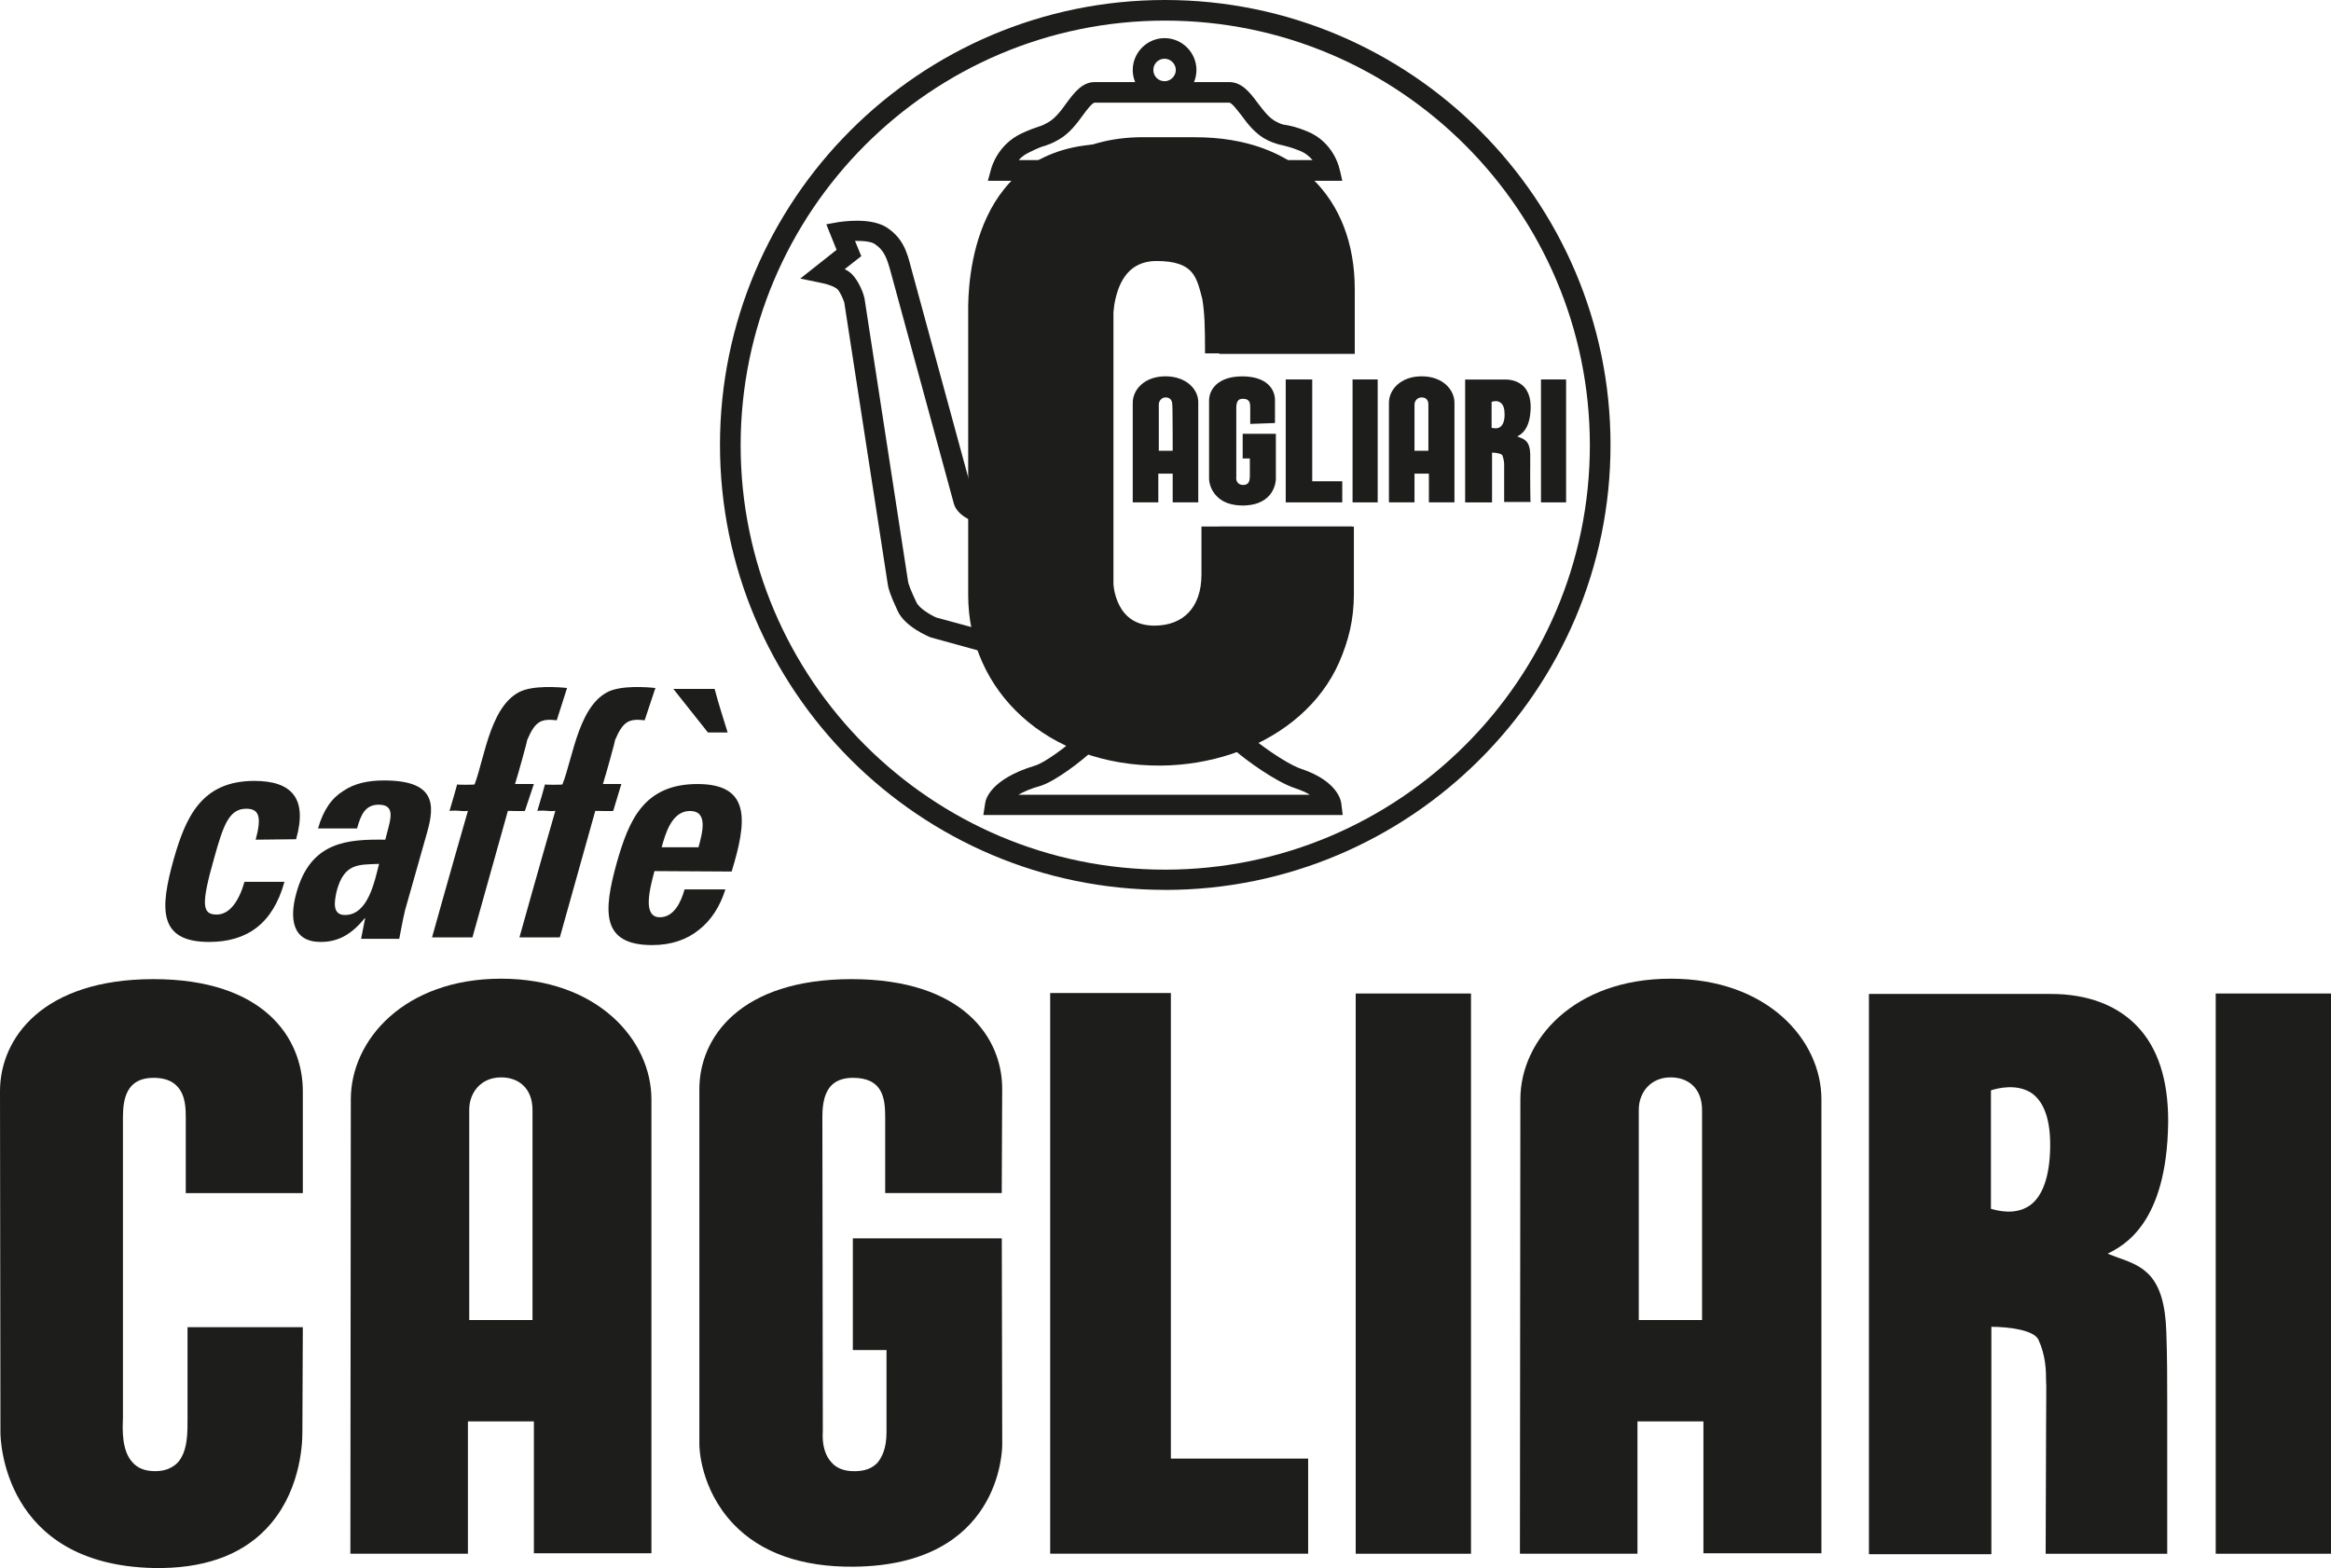
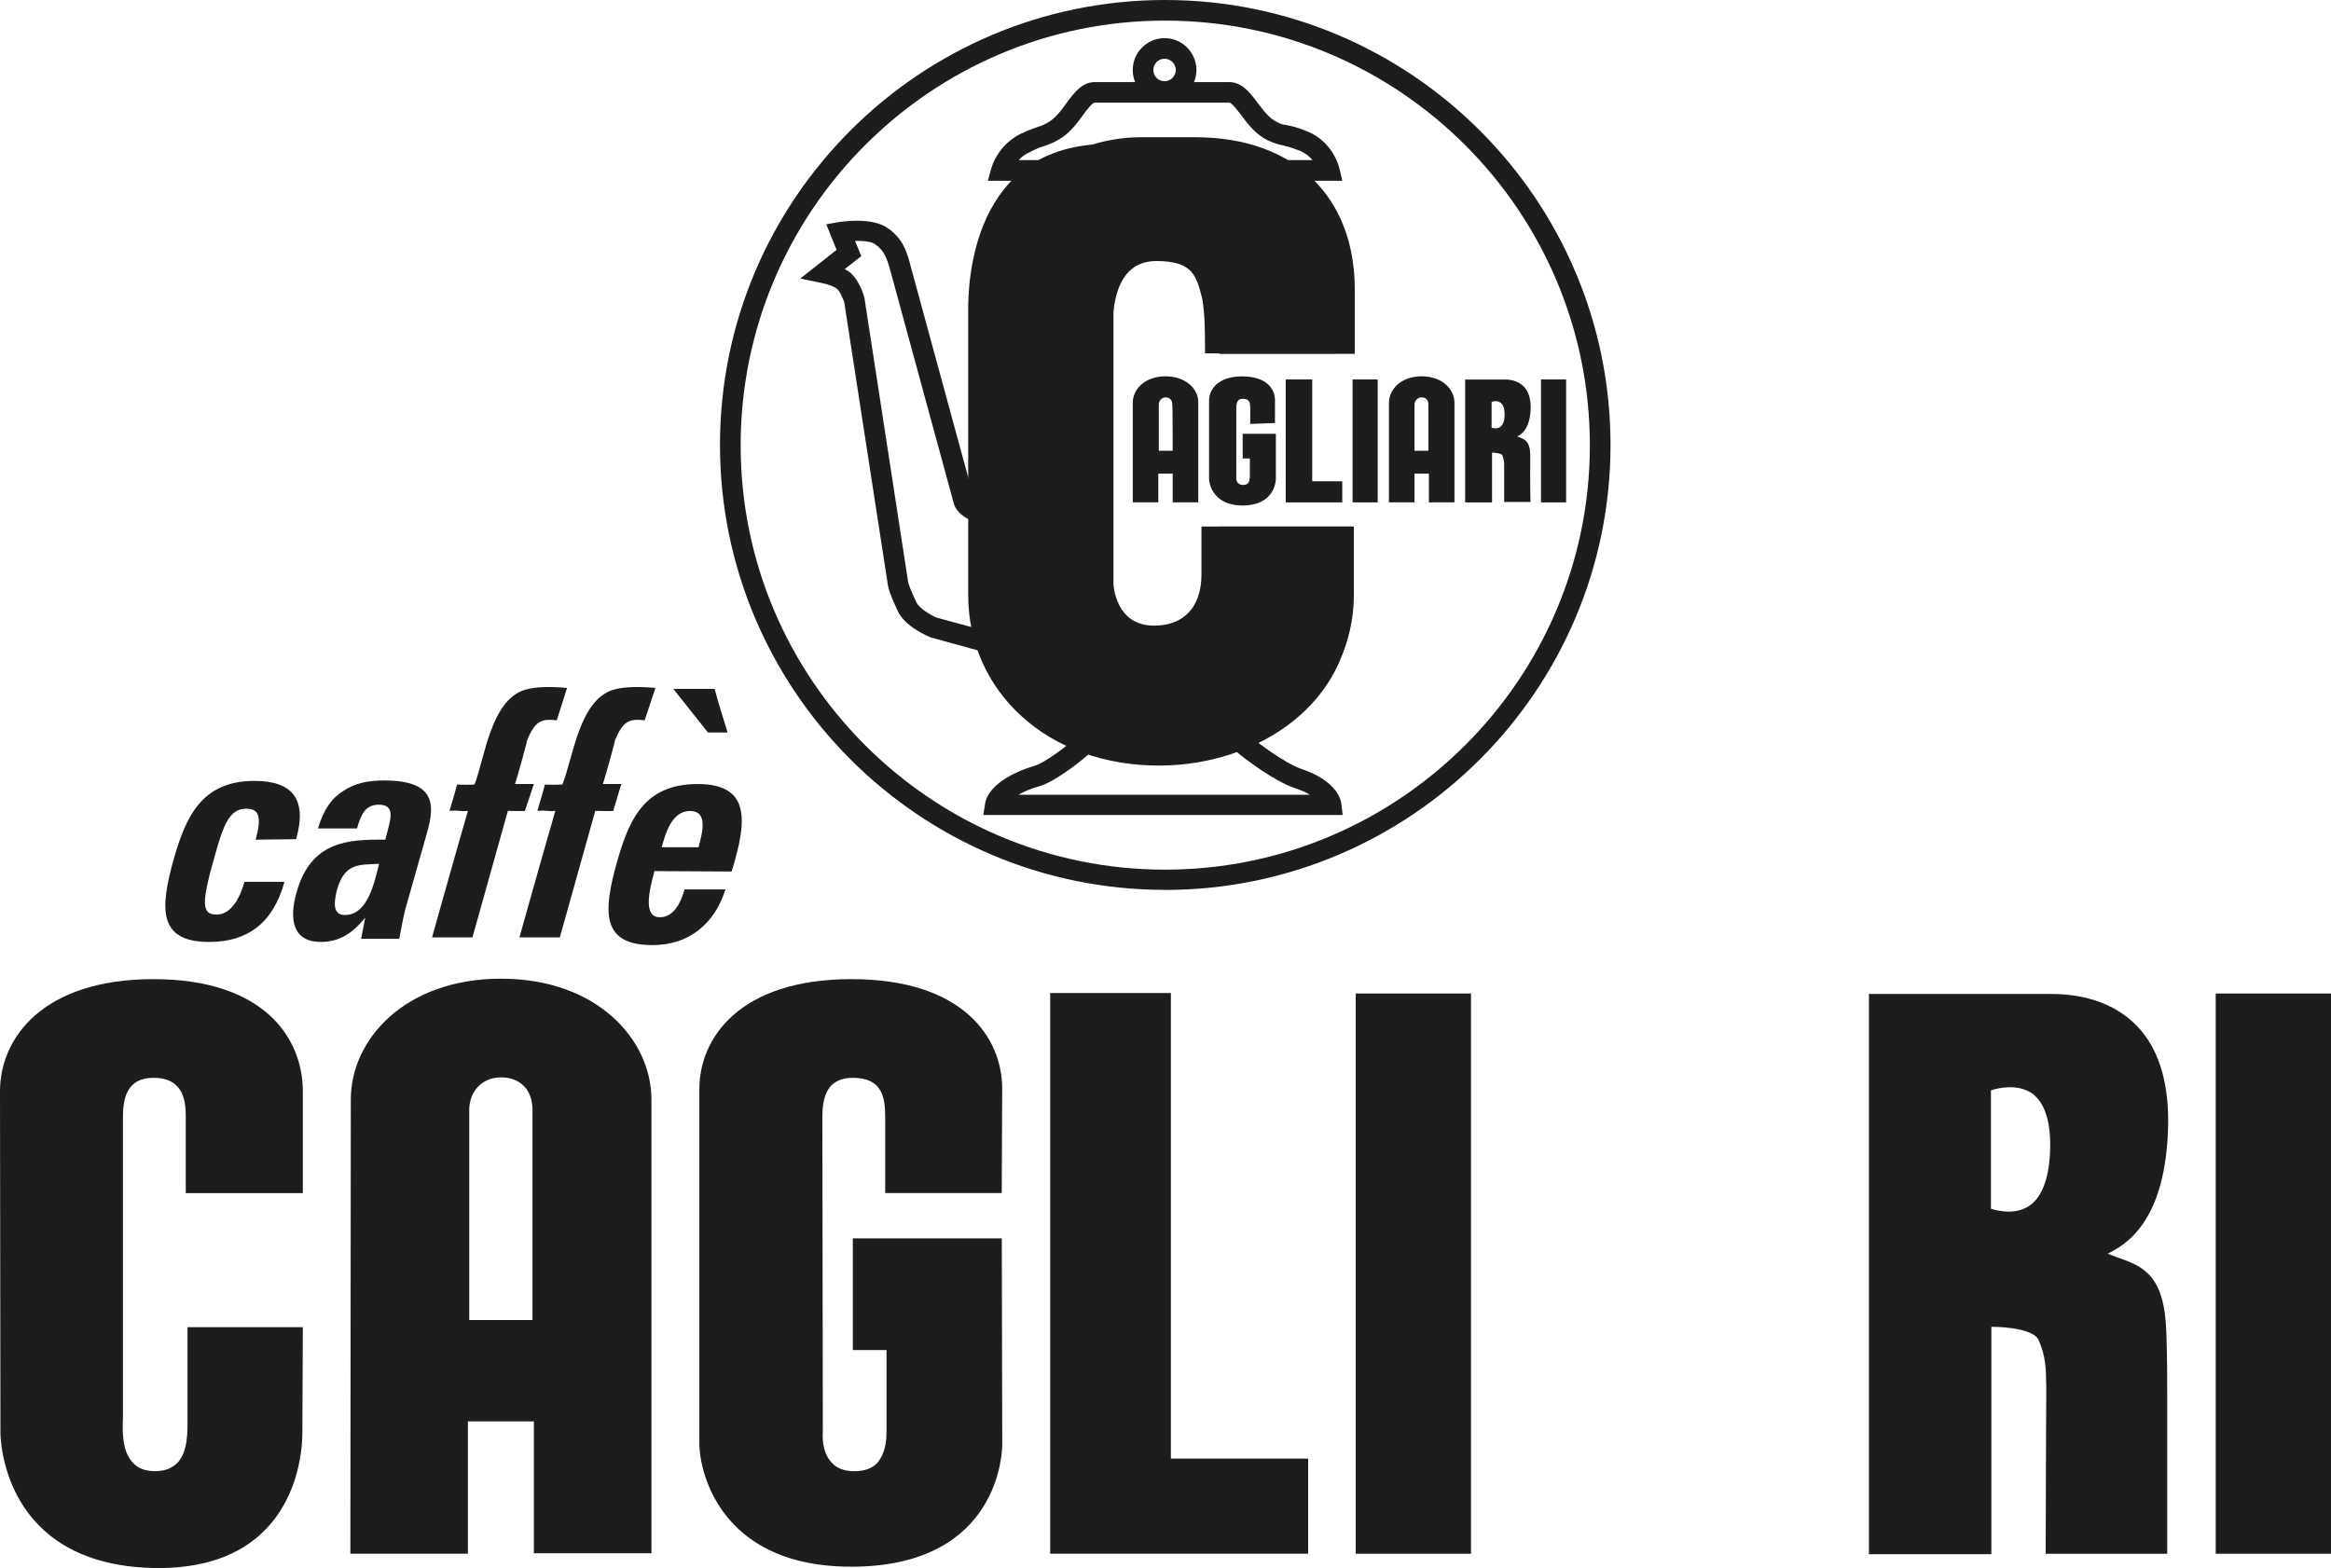
<svg xmlns="http://www.w3.org/2000/svg" id="Livello_1" data-name="Livello 1" viewBox="0 0 422.99 284.6">
  <defs>
    <style>      .cls-1 {        fill: none;      }      .cls-1, .cls-2 {        stroke-width: 0px;      }      .cls-2 {        fill: #1d1d1b;      }    </style>
  </defs>
  <g>
    <path class="cls-1" d="M132.53,80.76C132.53,37.2,167.86,1.87,211.41,1.87s78.88,35.33,78.88,78.88-35.33,78.88-78.88,78.88-78.88-35.25-78.88-78.88h0Z" />
    <path class="cls-2" d="M211.41,161.51c-44.53,0-80.76-36.23-80.76-80.76S166.88,0,211.41,0s80.84,36.23,80.84,80.76-36.31,80.76-80.84,80.76ZM211.41,3.74c-42.49,0-77.01,34.6-77.01,77.09s34.6,77.01,77.01,77.01,77.09-34.52,77.09-77.01S253.91,3.74,211.41,3.74Z" />
  </g>
  <g>
    <path class="cls-1" d="M152.47,42.09s4.8-.81,7.25.65c2.36,1.47,3.01,3.5,3.74,6.27l11.4,41.84c.41,1.38,2.93,2.28,2.93,2.28l3.09-.08-.49,13.19,1.95,11.32-13.11-3.58c-.08,0-3.74-1.63-4.72-3.74-1.38-2.93-1.63-3.99-1.71-4.4l-7.9-51.37s-.73-2.28-1.71-3.26c-1.22-1.14-3.83-1.63-3.83-1.63l4.56-3.58-1.47-3.91h0Z" />
    <path class="cls-2" d="M184.79,120.07l-15.96-4.4c-.16-.08-4.64-1.87-5.94-4.8-1.38-2.93-1.71-4.15-1.79-4.8l-7.9-51.2c-.24-.73-.81-1.95-1.22-2.36-.49-.49-1.95-.98-2.85-1.14l-3.91-.81,6.59-5.21-1.87-4.64,2.28-.41c.08,0,1.55-.24,3.34-.24,2.2,0,3.99.41,5.21,1.14,3.09,1.95,3.83,4.56,4.56,7.41l11.4,41.84c.16.16.9.65,1.47.9l4.72-.08-.49,14.9,2.36,13.92h0ZM169.98,112.1l10.18,2.77-1.55-8.55.41-11.4h-1.47l-.33-.08c-.81-.24-3.58-1.3-4.15-3.5l-11.4-41.84c-.73-2.69-1.22-4.07-2.93-5.21-.33-.24-1.22-.57-3.26-.57h-.33l1.14,2.77-3.01,2.36c.49.24.98.57,1.3.9,1.3,1.3,2.12,3.58,2.2,4.07l.08.24,7.9,51.37c.08.65.65,2.04,1.55,3.91.49,1.06,2.52,2.28,3.66,2.77h0Z" />
  </g>
  <path class="cls-2" d="M243.65,147.92h-65.21l.33-2.12c.08-.73.98-4.4,9.04-6.84,1.71-.49,5.86-3.5,8.3-5.86l.57-.49h29.06l.49.49c1.79,1.63,7,5.45,9.85,6.43,6.84,2.28,7.33,6.02,7.33,6.43l.24,1.95h0ZM184.79,144.25h52.91c-.65-.41-1.55-.81-2.77-1.22-3.58-1.22-8.87-5.13-10.66-6.68h-26.13c-1.79,1.71-6.51,5.37-9.28,6.27-1.79.49-3.09,1.06-4.07,1.63h0Z" />
  <path class="cls-2" d="M54.95,216.54v-18.48c0-9.69-7.08-20.35-27.11-20.35S0,188.37,0,198.06l.08,61.95c0,.98.33,24.01,27.84,24.58,8.79.16,15.63-2.2,20.27-7,6.19-6.35,6.68-15.06,6.68-17.58l.08-19.13h-20.92v16.85c0,2.04.08,5.7-1.79,7.73-.98.98-2.28,1.55-4.07,1.55s-3.17-.49-4.15-1.63c-1.95-2.12-1.79-5.94-1.71-7.98v-54.62c0-3.34.65-7.16,5.54-7.16,1.87,0,3.34.49,4.31,1.55,1.55,1.63,1.55,4.15,1.55,5.7v13.68h21.25Z" />
  <path class="cls-2" d="M90.93,177.63c-17.5,0-27.27,11.07-27.27,21.9l-.08,82.46h21.33v-24.01h11.97v23.93h21.33v-82.38c0-10.75-9.77-21.9-27.27-21.9h0ZM96.63,239.58h-11.48v-38.18c0-3.09,2.12-5.86,5.78-5.86,3.17,0,5.7,1.95,5.7,5.94v38.1h0Z" />
-   <path class="cls-2" d="M303.16,177.63c-17.5,0-27.27,11.07-27.27,21.9l-.08,82.46h21.33v-24.01h11.97v23.93h21.41v-82.38c0-10.75-9.77-21.9-27.35-21.9h0ZM308.86,239.58h-11.48v-38.18c0-3.09,2.12-5.86,5.78-5.86,3.17,0,5.7,1.95,5.7,5.94v38.1h0Z" />
  <path class="cls-2" d="M181.78,216.54s.08-17.5.08-18.97c0-9.2-7.08-19.86-27.35-19.86s-27.6,10.66-27.6,19.94v64.56c0,.33.08,7.98,6.19,14.41,4.97,5.21,12.37,7.82,21.82,7.73,26.7-.24,26.95-21.25,26.95-22.14l-.08-37.45h-27.03v20.27h6.11v14.9c0,3.09-.9,4.64-1.63,5.54-.98,1.06-2.36,1.55-4.23,1.55s-3.26-.57-4.15-1.63c-1.14-1.22-1.71-3.17-1.55-5.62,0-.16-.08-56.9-.08-56.9,0-1.22,0-4.07,1.55-5.78.9-.98,2.28-1.47,3.99-1.47,5.45,0,5.86,3.74,5.86,7.16v13.76h21.17Z" />
  <path class="cls-2" d="M212.47,180.23h-21.9v101.76h46.81v-17.26h-24.91v-84.5h0Z" />
  <path class="cls-2" d="M393.27,254.56c0-3.99,0-8.3-.16-12.78-.33-10.5-4.31-11.97-8.95-13.59,0,0-.9-.33-1.71-.65h0c2.93-1.47,10.75-5.45,10.99-23.77v-.41c0-7.41-1.87-13.19-5.62-17.1-3.66-3.83-9.04-5.86-15.63-5.86h-33.05v101.68h22.22v-41.27c3.09,0,7.73.57,8.55,2.36,1.3,2.85,1.38,5.45,1.38,7.57.08.49,0,3.5,0,8.06l-.08,23.2h22.06v-27.43h0ZM368.28,218.82c-2.61,1.79-5.86.9-7,.57v-21.49c1.22-.41,4.8-1.3,7.49.57,2.2,1.63,3.34,4.88,3.26,9.77-.08,5.29-1.38,8.95-3.74,10.58h0Z" />
  <rect class="cls-2" x="246.01" y="180.32" width="20.92" height="101.68" />
  <rect class="cls-2" x="402.07" y="180.32" width="20.92" height="101.68" />
  <g>
-     <path class="cls-2" d="M53.73,152.31c2.12-7.41-.81-10.58-7.57-10.58-9.61,0-12.46,6.59-14.65,14.25-2.44,8.79-2.93,14.98,6.43,14.98,6.84,0,11.56-3.26,13.68-10.91h-7.25c-1.06,3.66-2.77,5.94-5.05,5.94-2.69,0-2.85-1.87-.41-10.42,1.63-5.86,2.69-8.79,5.78-8.79,2.28,0,2.85,1.38,1.71,5.62l7.33-.08h0Z" />
+     <path class="cls-2" d="M53.73,152.31c2.12-7.41-.81-10.58-7.57-10.58-9.61,0-12.46,6.59-14.65,14.25-2.44,8.79-2.93,14.98,6.43,14.98,6.84,0,11.56-3.26,13.68-10.91h-7.25c-1.06,3.66-2.77,5.94-5.05,5.94-2.69,0-2.85-1.87-.41-10.42,1.63-5.86,2.69-8.79,5.78-8.79,2.28,0,2.85,1.38,1.71,5.62h0Z" />
    <path class="cls-2" d="M68.79,156.79c-.81,3.09-1.95,9.28-6.19,9.28-2.36,0-1.95-2.44-1.47-4.48,1.38-4.97,3.99-4.64,7.65-4.8h0ZM77.5,151.09c1.47-5.13,1.47-9.44-7.82-9.44-2.77,0-5.29.49-7.33,1.87-2.12,1.3-3.66,3.42-4.64,6.84h7.08c.65-2.28,1.38-4.31,3.91-4.31s2.44,1.71,1.79,4.15l-.57,2.2c-6.76-.08-13.51.24-16.12,9.61-1.38,4.88-.65,8.95,4.4,8.95,3.17,0,5.62-1.38,7.98-4.31h.08l-.73,3.74h6.92c.33-1.71.65-3.5,1.06-5.21l3.99-14.08h0Z" />
  </g>
  <path class="cls-2" d="M120.07,153.78c.65-2.36,1.79-6.59,5.13-6.59s2.28,3.91,1.55,6.59h-6.68ZM132.77,158.17c2.77-9.04,3.58-15.87-6.19-15.87s-12.46,6.59-14.65,14.25c-2.44,8.79-2.93,14.98,6.43,14.98,3.42,0,6.27-.98,8.47-2.77,2.2-1.71,3.83-4.23,4.8-7.33h-7.41c-.65,2.36-1.95,5.05-4.48,5.05-3.17,0-1.87-5.05-.98-8.38l14,.08h0Z" />
  <path class="cls-2" d="M111.28,125.2c2.93-.9,7.65-.33,7.65-.33l-1.95,5.86c-2.85-.33-3.91.16-5.37,3.58.08,0-1.63,6.19-2.2,7.98-.08,0,3.34,0,3.34,0l-1.47,4.88c.08.08-3.17,0-3.26,0l-6.43,22.96h-7.33s3.66-13.11,6.51-22.96c-1.47.16-1.3-.16-3.26,0,.41-1.3,1.38-4.72,1.38-4.8,0,.08,3.17.08,3.17,0,1.95-4.88,3.01-15.22,9.2-17.18h0Z" />
  <path class="cls-2" d="M122.19,125.04h7.49c.73,2.77,1.55,5.29,2.36,7.9h-3.58l-6.27-7.9h0Z" />
  <path class="cls-2" d="M95.25,125.2c2.93-.9,7.65-.33,7.65-.33l-1.87,5.86c-2.85-.33-3.91.16-5.37,3.58.08,0-1.63,6.19-2.2,7.98-.08,0,3.42,0,3.42,0l-1.63,4.88c.08.08-3.01,0-3.09,0l-6.43,22.96h-7.33s3.66-13.11,6.51-22.96c-1.47.16-1.3-.16-3.34,0,.41-1.3,1.38-4.72,1.38-4.8,0,.08,3.17.08,3.17,0,1.87-4.88,2.93-15.22,9.12-17.18h0Z" />
  <g>
    <path class="cls-2" d="M211.49,68.3c-3.83,0-5.94,2.44-5.94,4.8v18.07h4.64v-5.21h2.61v5.21h4.64v-18.07c.08-2.36-2.12-4.8-5.94-4.8h0ZM212.8,81.81h-2.52v-8.38c0-.65.49-1.3,1.22-1.3s1.22.41,1.22,1.3c.08.08.08,8.38.08,8.38Z" />
    <path class="cls-2" d="M257.98,68.3c-3.83,0-5.94,2.44-5.94,4.8v18.07h4.64v-5.21h2.61v5.21h4.64v-18.07c0-2.36-2.12-4.8-5.94-4.8h0ZM259.2,81.81h-2.52v-8.38c0-.65.49-1.3,1.3-1.3.73,0,1.22.41,1.22,1.3v8.38Z" />
    <path class="cls-2" d="M231.36,76.77v-4.15c0-2.04-1.55-4.31-5.94-4.31s-6.02,2.36-6.02,4.4v14.16c0,.08,0,1.79,1.38,3.17,1.06,1.14,2.69,1.71,4.8,1.71,5.86-.08,5.94-4.64,5.94-4.8v-8.22h-6.02v4.48h1.3v3.26c0,.65-.16,1.06-.33,1.22-.24.24-.49.33-.9.33s-.73-.16-.9-.33c-.24-.24-.41-.65-.33-1.22v-12.46c0-.24,0-.9.33-1.3.16-.24.49-.33.9-.33,1.22,0,1.3.81,1.3,1.55v3.01l4.48-.16h0Z" />
    <path class="cls-2" d="M238.11,68.87h-4.8v22.31h10.26v-3.83h-5.45v-18.48h0Z" />
    <path class="cls-2" d="M277.68,85.15v-2.77c-.08-2.28-.98-2.61-1.95-3.01,0,0-.16-.08-.41-.16h0c.65-.33,2.36-1.22,2.44-5.21v-.08c0-1.63-.41-2.85-1.22-3.74-.81-.81-1.95-1.3-3.42-1.3h-7.25v22.31h4.88v-9.04c.65,0,1.71.16,1.87.49.24.65.33,1.22.33,1.63v6.84h4.8c-.08,0-.08-5.94-.08-5.94h0ZM272.22,77.5c-.57.41-1.3.16-1.55.16v-4.72c.24-.08,1.06-.33,1.63.16.49.33.73,1.06.73,2.12s-.24,1.87-.81,2.28Z" />
    <rect class="cls-2" x="245.44" y="68.87" width="4.56" height="22.31" />
    <rect class="cls-2" x="279.63" y="68.87" width="4.56" height="22.31" />
  </g>
  <g>
    <path class="cls-2" d="M201.16,26.13h12.05c17.01,0,28.82,12.37,28.82,24.01v14h-23.36c0-5.05-.08-7.25-.49-9.85-1.06-3.99-1.47-6.92-8.38-6.92-9.52.08-7.9,13.68-7.9,18.89v37.85c0,2.93.81,9.44,7.57,9.44,5.21,0,8.55-3.26,8.55-9.28v-8.71h27.27v13.51c0,18.64-17.01,29.71-34.6,29.88-20.6.16-35-13.51-35-30.93v-51.29c-.08-5.62.73-30.61,25.48-30.61h0Z" />
    <path class="cls-2" d="M207.42,24.91h9.52c18.07,0,28.9,10.91,28.9,27.6v11.72h-24.58c0-5.05,0-10.09-.08-9.93-.65-4.4-3.26-8.55-9.61-8.55-6.68,0-9.52,5.78-9.52,10.99v50.31c0,2.93,2.36,8.22,9.28,8.3,6.19.08,9.93-4.88,9.93-10.91v-8.87h24.42v12.29c0,18.15-15.55,29.39-35.17,29.47-16.93.08-31.75-10.91-31.75-30.61v-51.29c0-6.84,4.64-30.53,28.66-30.53h0Z" />
  </g>
  <g>
    <path class="cls-2" d="M211.33,18.48c-3.17,0-5.78-2.61-5.78-5.78s2.61-5.78,5.78-5.78,5.78,2.61,5.78,5.78-2.61,5.78-5.78,5.78ZM211.33,10.66c-1.14,0-2.04.9-2.04,2.04s.9,2.04,2.04,2.04,2.04-.98,2.04-2.04-.9-2.04-2.04-2.04Z" />
    <g>
      <path class="cls-1" d="M191.06,23.85c3.5-2.04,4.88-7,7.49-7h24.42c2.69,0,4.15,5.21,7.82,7,2.12,1.06,2.2.41,5.7,1.79,3.83,1.55,4.72,5.29,4.72,5.29h-59.51s.9-3.34,4.4-4.97c3.17-1.55,3.17-1.06,4.97-2.12h0Z" />
      <path class="cls-2" d="M243.57,32.81h-64.31l.65-2.36c.08-.16,1.14-4.15,5.37-6.19,1.71-.81,2.61-1.06,3.26-1.3.57-.16.9-.33,1.63-.73,1.3-.73,2.36-2.12,3.34-3.5,1.38-1.87,2.85-3.83,5.13-3.83h24.42c2.28,0,3.74,1.87,5.13,3.74,1.06,1.38,2.12,2.85,3.5,3.5.81.41,1.14.49,1.79.57.81.16,1.79.33,3.74,1.14,4.64,1.87,5.78,6.43,5.78,6.59.08.08.57,2.36.57,2.36h0ZM184.87,29.06h53.32c-.57-.65-1.3-1.3-2.36-1.71-1.63-.65-2.44-.81-3.09-.98-.73-.16-1.47-.33-2.69-.9-2.2-1.06-3.66-3.01-4.8-4.56-.65-.81-1.71-2.28-2.2-2.28h-24.42c-.41,0-1.55,1.47-2.12,2.28-1.14,1.55-2.44,3.34-4.48,4.48-1.14.65-1.71.81-2.36,1.06-.65.16-1.3.41-2.77,1.14-.9.41-1.55.9-2.04,1.47h0Z" />
    </g>
  </g>
</svg>